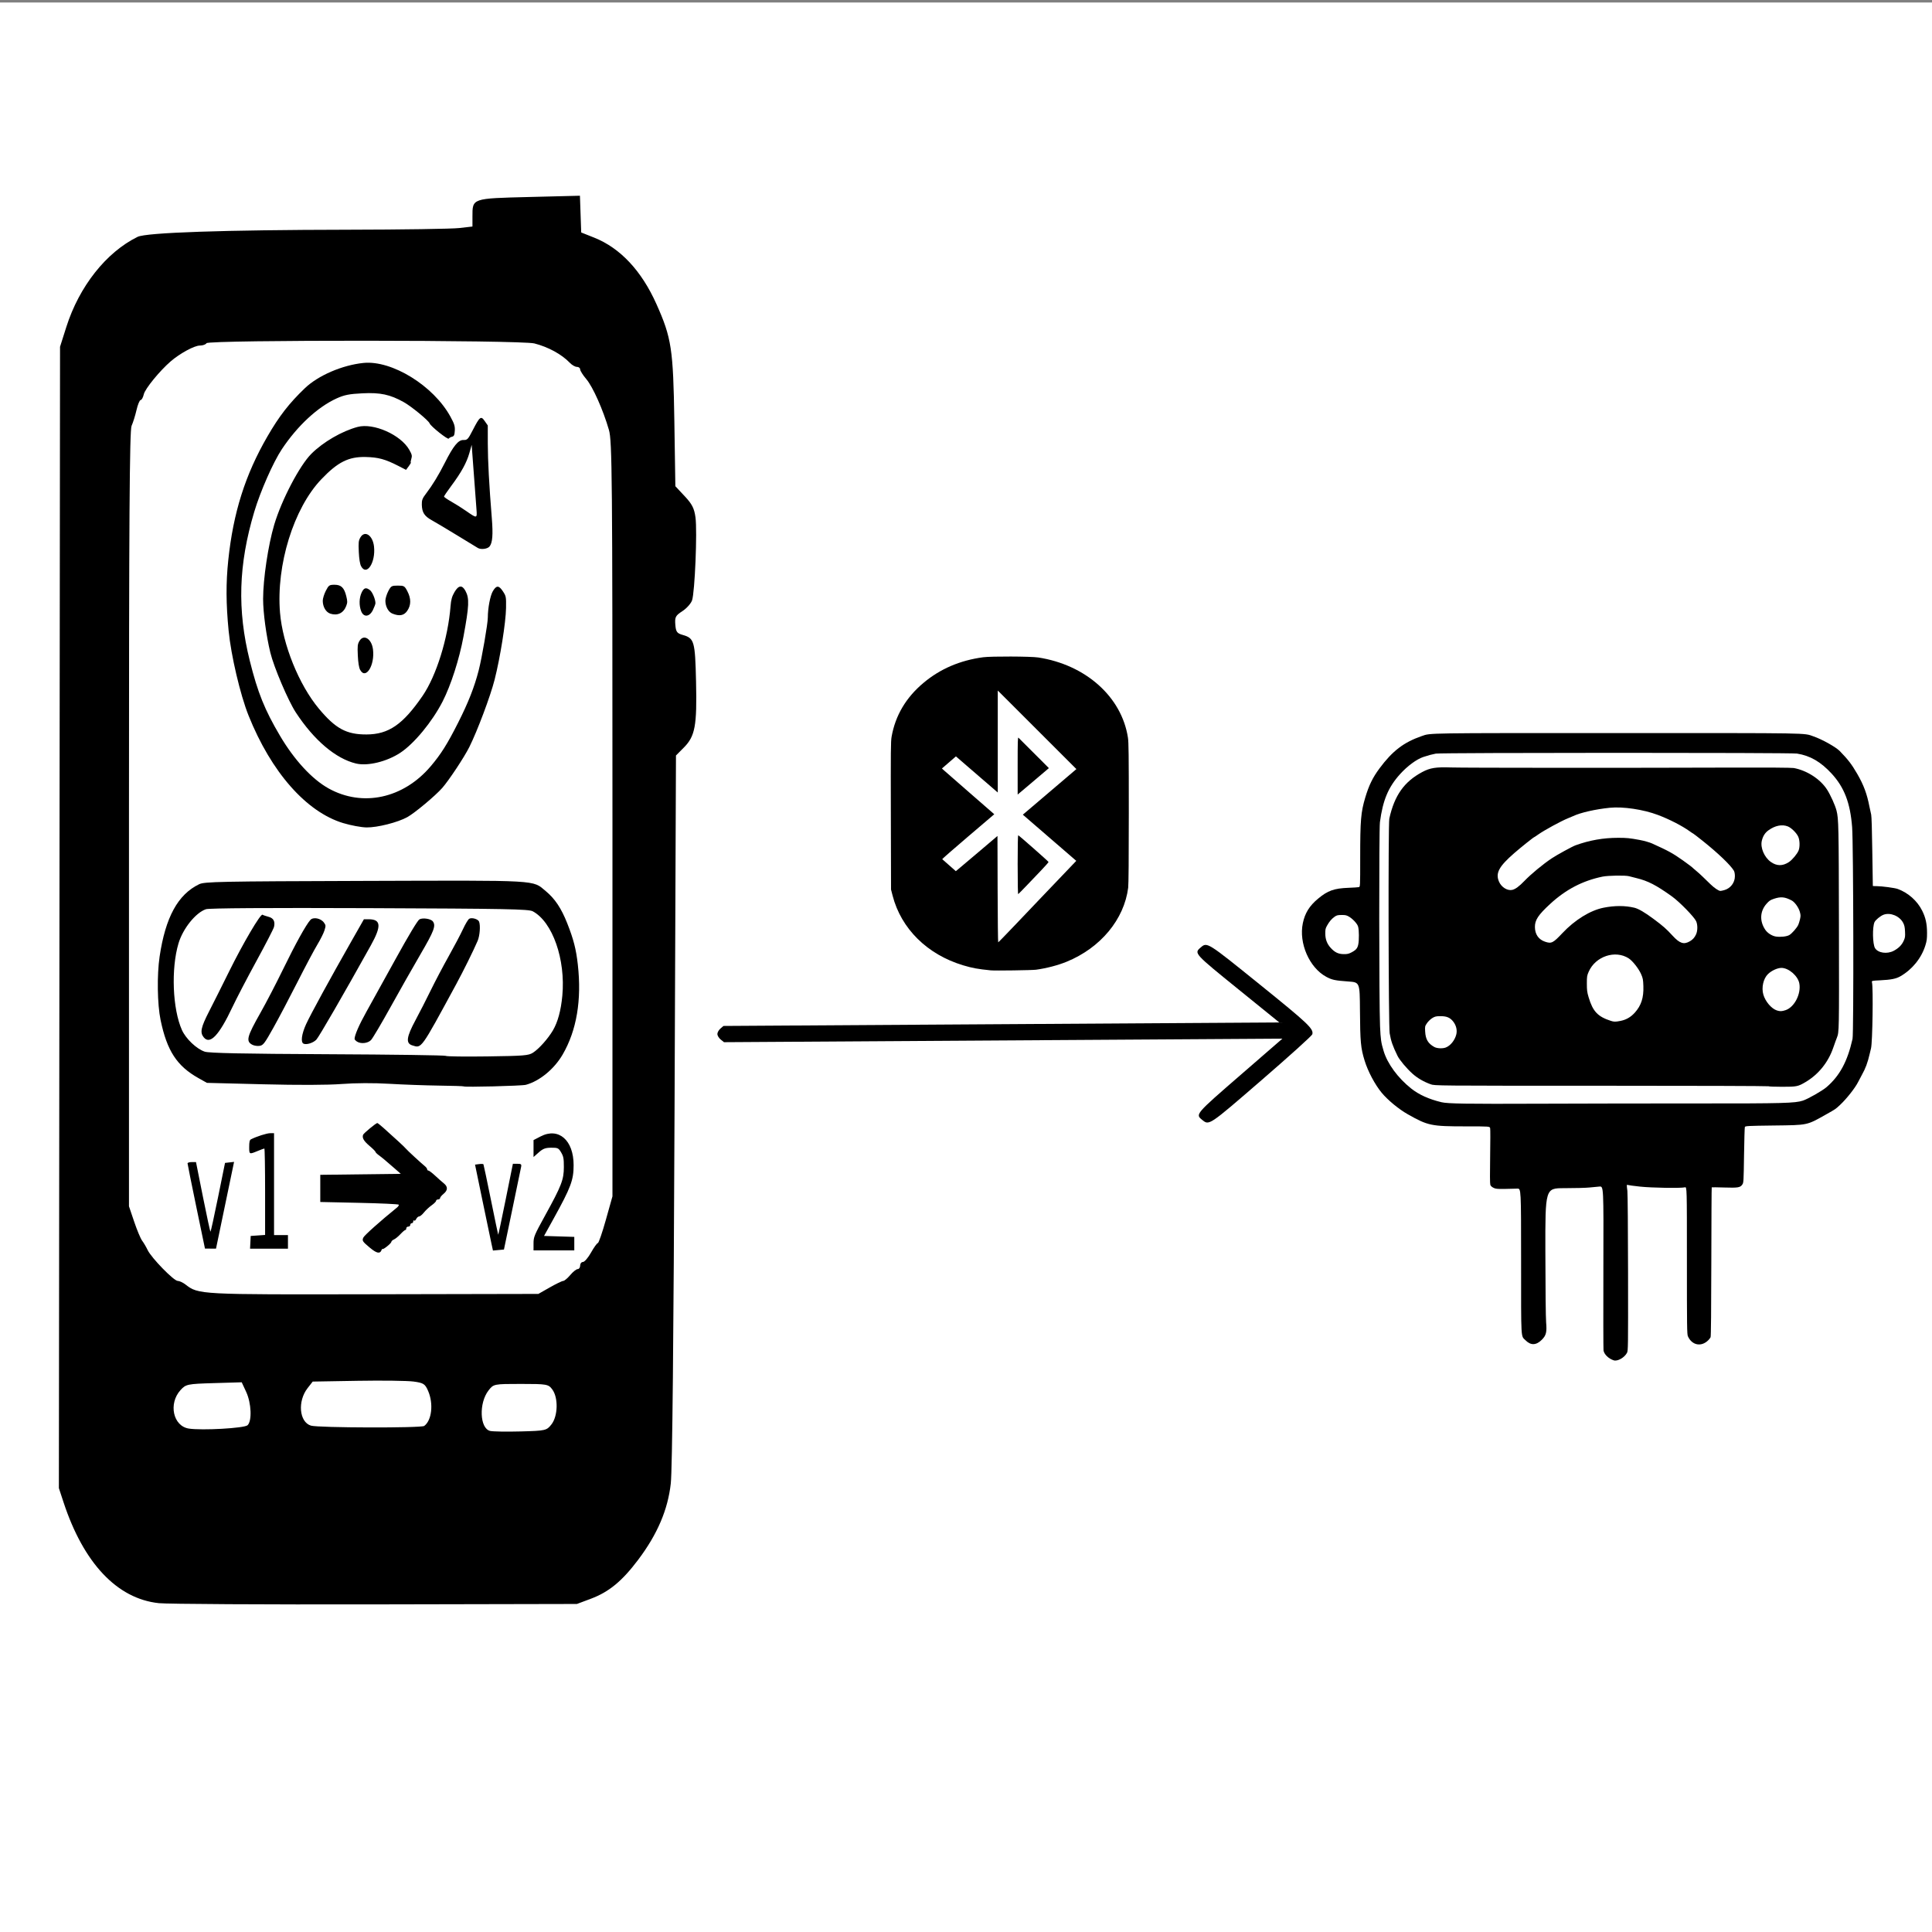
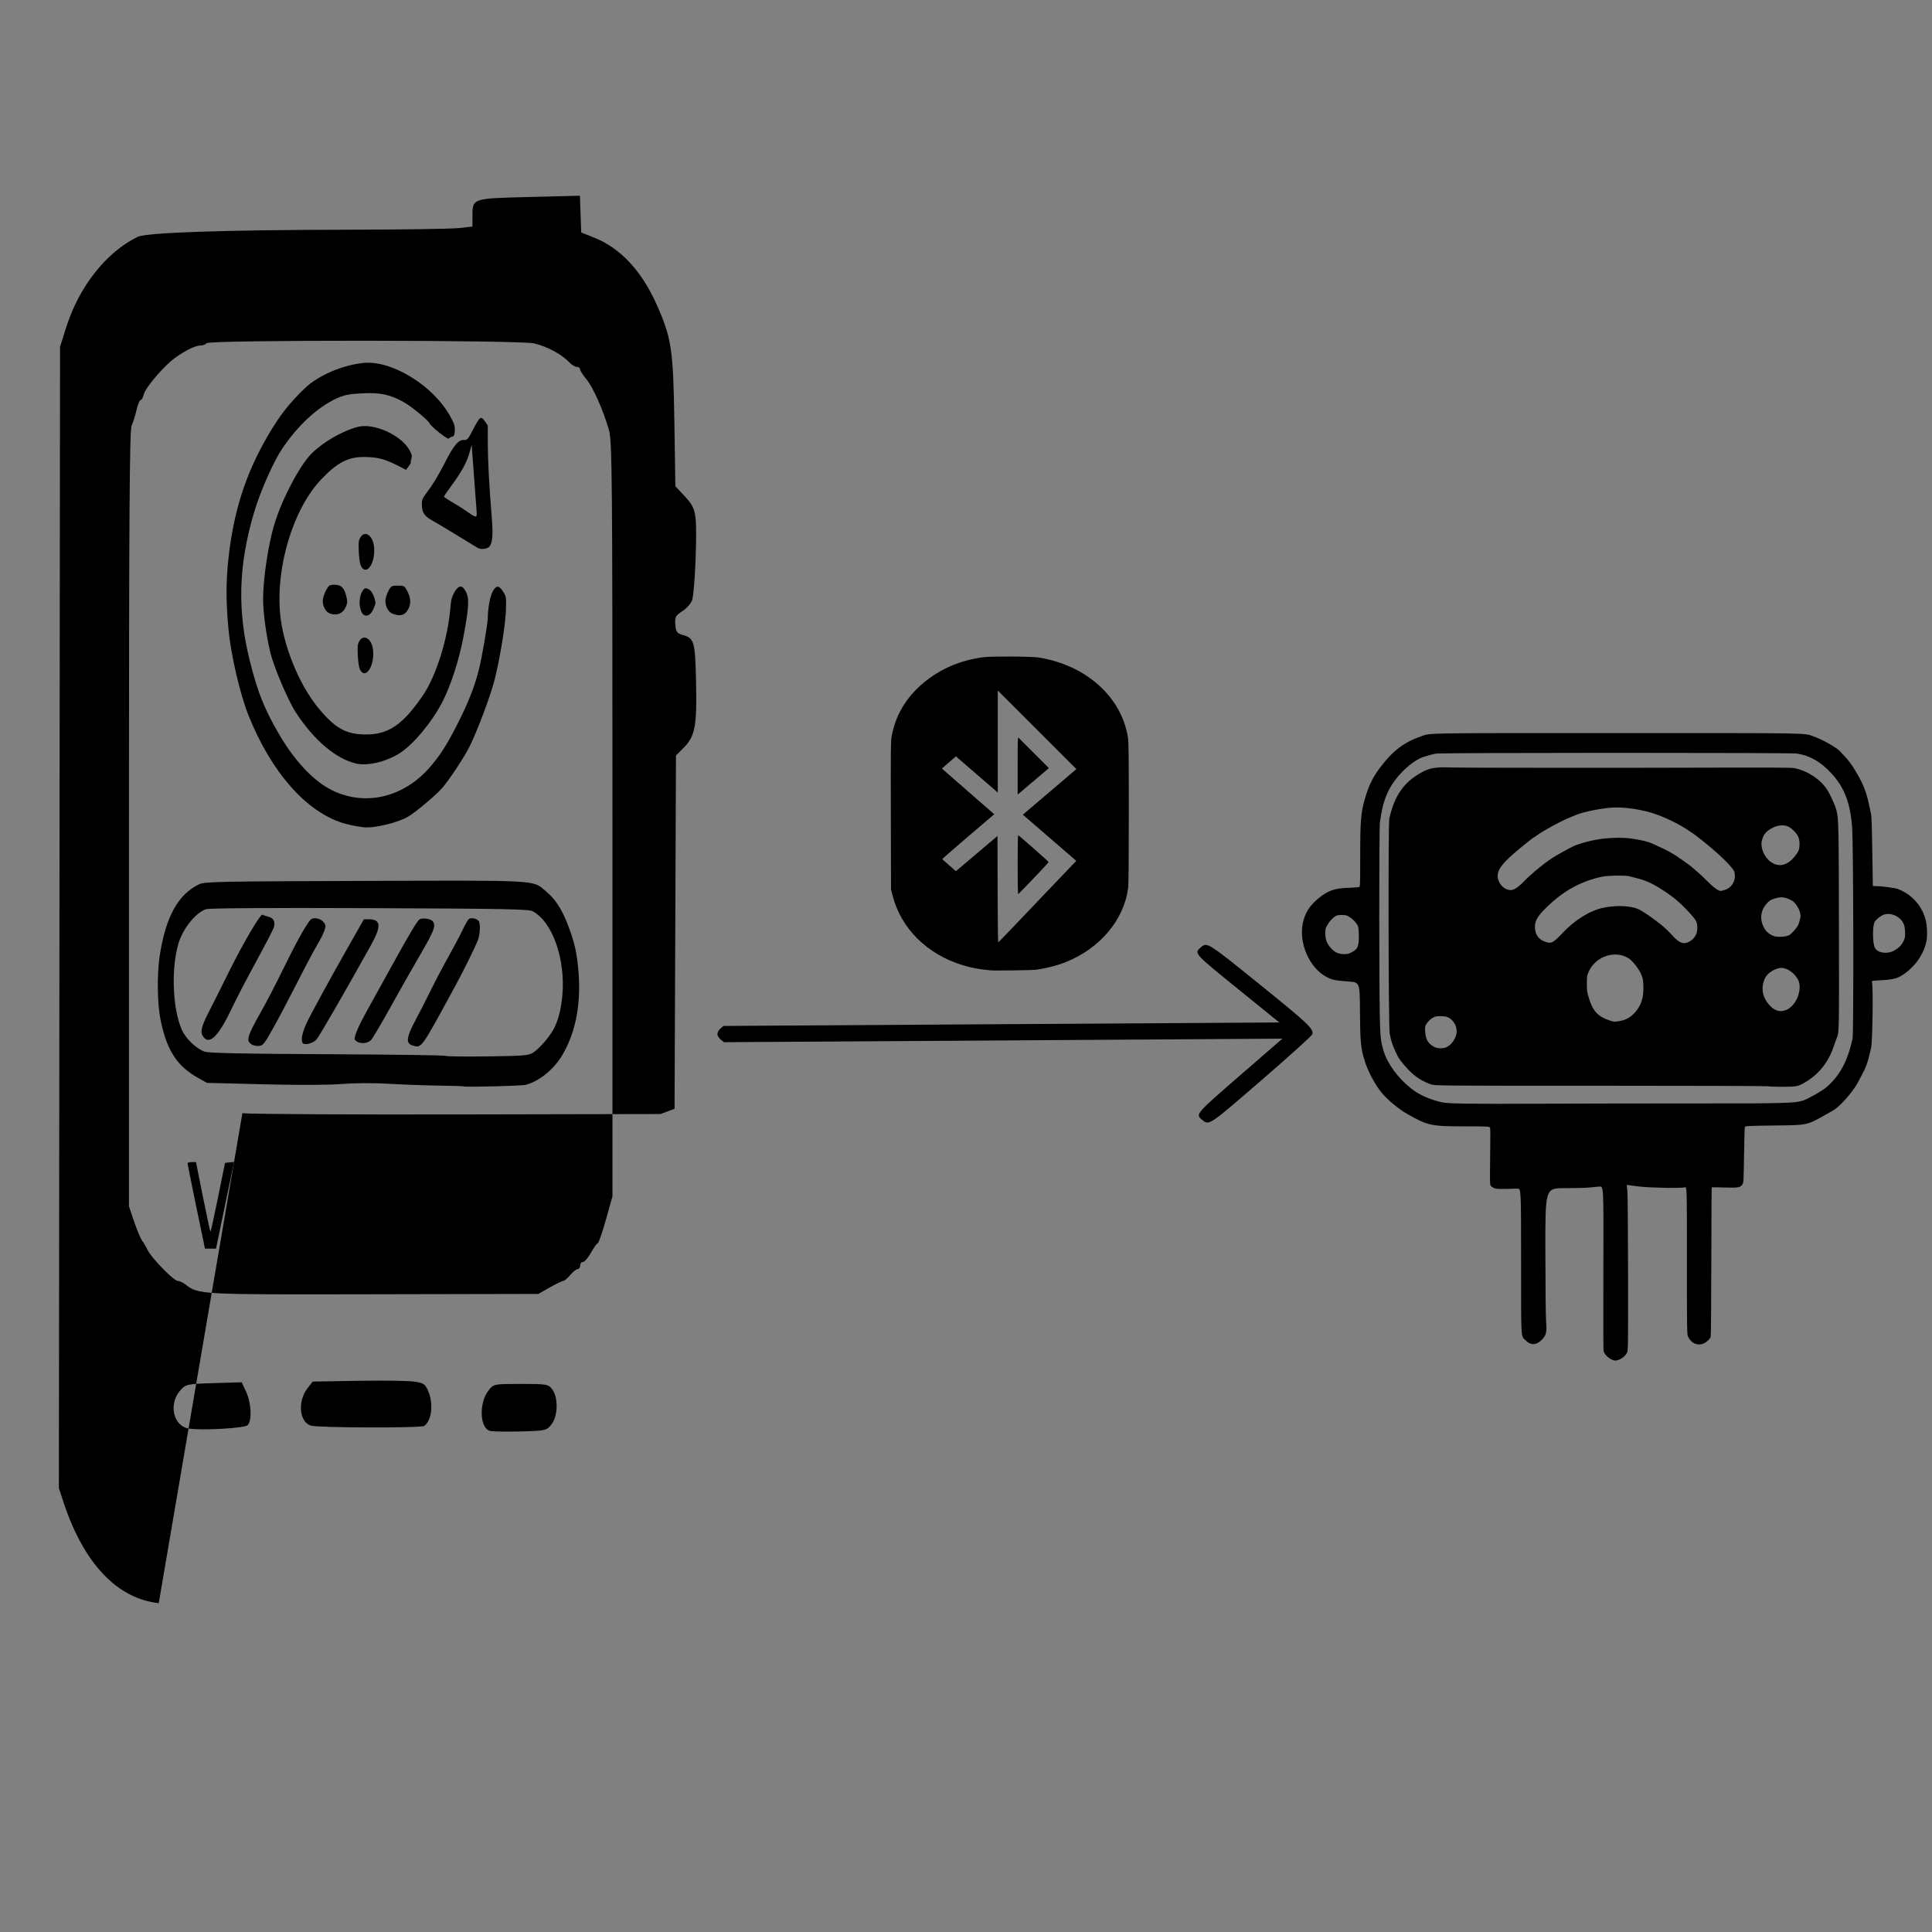
<svg xmlns="http://www.w3.org/2000/svg" xmlns:ns1="http://www.inkscape.org/namespaces/inkscape" xmlns:ns2="http://sodipodi.sourceforge.net/DTD/sodipodi-0.dtd" width="200mm" height="200mm" viewBox="0 0 200 200" version="1.1" id="svg1286" ns1:version="1.1.2 (0a00cf5339, 2022-02-04)" ns2:docname="firmware_update.svg">
  <rect x="0" y="0" width="200" height="200" fill="#808080" stroke="none" />
  <ns2:namedview id="namedview1288" pagecolor="#ffffff" bordercolor="#666666" borderopacity="1.0" ns1:pageshadow="2" ns1:pageopacity="0.0" ns1:pagecheckerboard="0" ns1:document-units="mm" showgrid="false" ns1:zoom="0.49260384" ns1:cx="287.24908" ns1:cy="102.51646" ns1:window-width="1850" ns1:window-height="1016" ns1:window-x="0" ns1:window-y="0" ns1:window-maximized="1" ns1:current-layer="layer2" />
  <defs id="defs1283" />
  <g ns1:groupmode="layer" id="layer2" ns1:label="Layer 2">
-     <rect style="fill:#ffffff;stroke-width:0.265" id="rect2823" width="200.88" height="199.961" x="-0.657" y="0.259" />
-   </g>
+     </g>
  <g ns1:label="Layer 1" ns1:groupmode="layer" id="layer1">
    <path style="fill:#000000;stroke-width:0.123" d="m 124.449,115.929 c -0.718,-0.58 -0.722,-0.576 3.973,-4.65 l 4.331,-3.758 -28.903,0.183 -28.903,0.183 -0.338,-0.273 c -0.186,-0.15 -0.342,-0.404 -0.347,-0.563 -0.004,-0.16 0.135,-0.415 0.311,-0.568 l 0.32,-0.277 28.769,-0.182 28.769,-0.182 -4.227,-3.424 c -4.584,-3.713 -4.603,-3.734 -3.927,-4.32 0.685,-0.594 0.637,-0.624 6.108,3.794 5.072,4.095 5.618,4.613 5.463,5.182 -0.039,0.143 -2.377,2.254 -5.195,4.692 -5.553,4.803 -5.476,4.751 -6.203,4.164 z" id="path250-6-2" />
    <path style="fill:#000000;stroke-width:0.056" d="m 102.561,100.451 c -1.347,-0.134 -1.903,-0.236 -2.863,-0.524 -3.705,-1.113 -6.413,-3.788 -7.295,-7.209 l -0.163,-0.631 -0.019,-7.638 c -0.017,-6.81 -0.009,-7.698 0.078,-8.188 0.39,-2.198 1.489,-4.053 3.306,-5.575 1.727,-1.447 3.763,-2.321 6.169,-2.647 0.817,-0.111 4.936,-0.095 5.698,0.022 4.922,0.755 8.641,4.076 9.291,8.295 0.077,0.502 0.091,1.685 0.091,7.81 0,4.741 -0.022,7.394 -0.064,7.727 -0.417,3.29 -2.863,6.232 -6.372,7.666 -0.906,0.37 -2.085,0.678 -3.162,0.826 -0.406,0.056 -4.254,0.111 -4.693,0.067 z m 2.483,-4.657 c 0.916,-0.964 2.088,-2.195 2.604,-2.735 0.516,-0.54 1.575,-1.648 2.353,-2.463 l 1.414,-1.481 -2.766,-2.39 -2.766,-2.39 1.624,-1.382 c 0.893,-0.76 2.141,-1.823 2.773,-2.361 l 1.149,-0.979 -0.125,-0.12 c -0.069,-0.066 -1.525,-1.521 -3.235,-3.233 -3.593,-3.597 -4.227,-4.231 -4.548,-4.546 l -0.233,-0.23 v 5.278 5.278 l -2.166,-1.87 -2.166,-1.87 -0.724,0.627 -0.724,0.627 0.21,0.192 c 0.115,0.106 1.334,1.171 2.709,2.368 l 2.499,2.176 -2.711,2.31 c -1.491,1.271 -2.696,2.324 -2.677,2.34 0.019,0.016 0.343,0.303 0.721,0.636 l 0.687,0.607 0.43,-0.357 c 0.236,-0.196 1.206,-1.016 2.156,-1.822 l 1.726,-1.465 0.015,5.506 c 0.008,3.028 0.036,5.505 0.061,5.503 0.025,-0.002 0.795,-0.792 1.711,-1.756 z m 0.303,-6.268 c 0,-1.776 0.023,-3.064 0.054,-3.064 0.06,0 3.113,2.689 3.144,2.769 0.011,0.027 -0.326,0.41 -0.747,0.851 -0.422,0.441 -1.12,1.171 -1.551,1.624 -0.432,0.452 -0.811,0.836 -0.842,0.853 -0.036,0.019 -0.057,-1.124 -0.057,-3.033 z m 0,-10.257 c 0,-2.536 0.012,-2.967 0.084,-2.902 0.077,0.071 0.488,0.481 2.426,2.423 l 0.723,0.725 -1.177,1 c -0.648,0.55 -1.375,1.165 -1.616,1.367 l -0.439,0.367 z" id="path832" />
    <g id="g3392" transform="matrix(0.699,0,0,0.907,336.047,114.514)">
      <path style="fill:#000000;stroke-width:0.086" d="m -218.854,-2.276 c -0.038,-0.033 -11.174,-0.06 -24.746,-0.06 -24.677,0 -24.677,0 -25.281,-0.169 -1.05,-0.293 -1.968,-0.706 -2.702,-1.216 -0.867,-0.602 -1.907,-1.558 -2.201,-2.023 -0.726,-1.147 -0.963,-1.673 -1.165,-2.58 -0.179,-0.804 -0.228,-23.896 -0.052,-24.504 0.764,-2.646 2.192,-4.202 4.87,-5.309 1.16,-0.479 2.023,-0.586 4.265,-0.526 1.842,0.049 26.336,0.057 42.045,0.014 4.623,-0.013 8.428,0.009 8.715,0.05 1.964,0.279 3.948,1.273 4.943,2.475 0.513,0.619 1.197,1.791 1.39,2.378 0.314,0.955 0.334,1.704 0.361,13.37 0.028,11.925 0.028,11.885 -0.301,12.552 -0.049,0.099 -0.129,0.26 -0.179,0.359 -0.05,0.099 -0.219,0.467 -0.377,0.818 -0.74,1.648 -2.18,3.02 -4.079,3.887 -1.126,0.514 -1.31,0.543 -3.475,0.543 -1.079,0 -1.993,-0.027 -2.031,-0.06 z m -47.791,-4.421 c 0.696,-0.201 1.357,-0.834 1.565,-1.499 0.151,-0.483 -0.011,-1.015 -0.438,-1.445 -0.466,-0.469 -0.973,-0.637 -1.908,-0.635 -0.648,0.002 -0.824,0.033 -1.217,0.22 -0.253,0.12 -0.602,0.379 -0.776,0.575 -0.307,0.348 -0.314,0.374 -0.273,0.958 0.063,0.889 0.429,1.367 1.351,1.763 0.395,0.17 1.22,0.201 1.697,0.063 z m 25.85,-3.033 c 0.861,-0.128 1.547,-0.43 2.152,-0.948 0.951,-0.813 1.326,-1.706 1.268,-3.022 -0.034,-0.761 -0.069,-0.903 -0.341,-1.382 -0.351,-0.617 -1.246,-1.496 -1.817,-1.784 -1.988,-1.003 -4.94,-0.248 -5.942,1.521 -0.249,0.439 -0.27,0.548 -0.27,1.355 0,0.75 0.038,0.977 0.262,1.556 0.625,1.62 1.345,2.208 3.305,2.697 0.445,0.111 0.674,0.112 1.383,0.006 z m 24.478,-1.232 c 1.305,-0.334 2.323,-1.854 2.039,-3.047 -0.204,-0.86 -1.573,-1.776 -2.653,-1.776 -0.586,0 -1.475,0.315 -1.993,0.706 -0.686,0.519 -0.985,1.542 -0.683,2.342 0.299,0.793 1.205,1.61 2.004,1.808 0.465,0.115 0.736,0.108 1.286,-0.033 z m -14.184,-7.856 c 0.445,-0.198 0.71,-0.425 0.931,-0.798 0.243,-0.411 0.248,-1.099 0.009,-1.5 -0.295,-0.496 -2.467,-2.211 -3.579,-2.825 -2.344,-1.296 -3.556,-1.777 -5.285,-2.098 -0.408,-0.076 -0.888,-0.17 -1.066,-0.209 -0.528,-0.116 -3.114,-0.086 -3.94,0.046 -2.95,0.472 -5.421,1.465 -7.741,3.111 -1.774,1.259 -2.276,1.844 -2.265,2.645 0.011,0.83 0.539,1.42 1.495,1.669 0.951,0.249 1.184,0.16 2.575,-0.978 1.845,-1.511 4.128,-2.597 6.093,-2.899 1.646,-0.253 3.174,-0.253 4.559,-9e-6 0.613,0.112 1.557,0.537 2.886,1.301 1.394,0.801 1.852,1.112 2.781,1.893 1.052,0.883 1.658,1.036 2.545,0.642 z m 14.736,-0.714 c 0.384,-0.169 1.127,-0.821 1.332,-1.169 0.075,-0.128 0.192,-0.42 0.259,-0.65 0.107,-0.366 0.102,-0.472 -0.035,-0.848 -0.179,-0.488 -0.757,-1.105 -1.205,-1.285 -1.01,-0.407 -1.594,-0.451 -2.602,-0.195 -0.554,0.141 -0.734,0.234 -1.131,0.584 -0.974,0.859 -1.036,1.983 -0.164,2.968 0.331,0.374 0.995,0.698 1.563,0.763 0.684,0.079 1.597,0.002 1.983,-0.168 z m -9.65,-5.125 c 0.946,-0.2 1.594,-0.849 1.594,-1.595 0,-0.269 -0.058,-0.508 -0.153,-0.63 -0.501,-0.648 -2.374,-2.026 -4.66,-3.428 -0.718,-0.44 -1.326,-0.801 -1.351,-0.801 -0.025,0 -0.278,-0.128 -0.563,-0.286 -1.128,-0.621 -2.989,-1.356 -4.677,-1.846 -2.156,-0.626 -5.161,-0.972 -7.125,-0.819 -2.125,0.165 -4.36,0.558 -5.437,0.955 -0.102,0.038 -0.431,0.144 -0.731,0.237 -1.025,0.316 -3.572,1.386 -4.447,1.868 -0.29,0.16 -0.546,0.29 -0.568,0.29 -0.088,0 -1.997,1.177 -2.968,1.829 -2.268,1.525 -2.79,2.272 -2.262,3.241 0.352,0.644 1.257,1.081 1.975,0.952 0.463,-0.083 1.027,-0.404 1.793,-1.019 0.969,-0.779 2.768,-1.924 4.055,-2.584 0.777,-0.398 3.031,-1.349 3.523,-1.486 2.071,-0.577 4.097,-0.852 6.297,-0.853 1.295,-6.03e-4 1.67,0.028 3.206,0.245 0.602,0.085 1.457,0.271 1.808,0.393 2.447,0.852 3.062,1.112 4.589,1.942 0.803,0.436 1.458,0.824 1.576,0.933 0.026,0.024 0.218,0.15 0.427,0.28 0.209,0.13 0.626,0.421 0.927,0.646 0.301,0.225 0.818,0.611 1.149,0.859 0.573,0.428 1.202,0.756 1.466,0.764 0.067,0.002 0.317,-0.037 0.556,-0.088 z m 9.593,-3.206 c 0.496,-0.25 1.243,-0.942 1.439,-1.331 0.205,-0.409 0.177,-1.173 -0.058,-1.569 -0.261,-0.44 -1.034,-1.023 -1.563,-1.178 -0.85,-0.249 -1.867,-0.09 -2.835,0.445 -0.521,0.288 -0.828,0.658 -0.995,1.201 -0.241,0.783 0.364,1.881 1.328,2.412 0.879,0.484 1.751,0.49 2.684,0.02 z" id="path3364" />
      <path style="fill:#000000;stroke-width:0.085" d="m -241.761,29.005 c -0.758,-0.183 -1.418,-0.674 -1.517,-1.129 -0.03,-0.14 -0.04,-4.414 -0.021,-9.497 0.034,-9.242 0.034,-9.242 -0.568,-9.209 -0.331,0.018 -1.007,0.067 -1.501,0.109 -0.494,0.042 -2.168,0.076 -3.719,0.076 -2.82,0 -2.82,0 -2.803,7.231 0.01,4.251 0.056,7.58 0.112,8.077 0.126,1.123 0.009,1.493 -0.63,1.989 -0.834,0.647 -1.642,0.669 -2.42,0.064 -0.707,-0.55 -0.653,0.201 -0.656,-9.041 -0.003,-8.281 -0.003,-8.281 -0.554,-8.269 -2.901,0.063 -3.119,0.057 -3.519,-0.088 -0.255,-0.092 -0.43,-0.217 -0.487,-0.348 -0.057,-0.129 -0.066,-1.31 -0.025,-3.224 0.036,-1.661 0.037,-3.116 0.003,-3.233 -0.062,-0.212 -0.062,-0.212 -3.579,-0.212 -5.159,0 -5.628,-0.075 -8.648,-1.393 -1.314,-0.573 -2.943,-1.611 -3.839,-2.445 -0.99,-0.922 -2.03,-2.428 -2.52,-3.65 -0.583,-1.454 -0.664,-2.125 -0.697,-5.78 -0.028,-3.174 -0.028,-3.174 -1.718,-3.268 -1.983,-0.11 -2.413,-0.18 -3.263,-0.531 -2.511,-1.039 -4.102,-3.843 -3.477,-6.13 0.316,-1.156 0.98,-1.977 2.264,-2.798 1.431,-0.916 2.358,-1.171 4.485,-1.233 0.732,-0.021 1.424,-0.056 1.538,-0.076 0.207,-0.037 0.207,-0.037 0.207,-3.35 0,-4.284 0.099,-5.194 0.746,-6.867 0.542,-1.401 1.106,-2.293 2.104,-3.328 1.941,-2.013 3.596,-2.988 6.286,-3.703 1.318,-0.351 0.249,-0.338 29.014,-0.338 29.138,0 27.48,-0.021 28.968,0.375 1.29,0.344 3.33,1.222 3.911,1.684 1.259,1 1.75,1.495 2.593,2.616 0.94,1.25 1.432,2.27 1.796,3.725 0.087,0.349 0.203,0.759 0.257,0.911 0.06,0.17 0.124,1.798 0.165,4.2 0.037,2.157 0.072,3.932 0.079,3.942 0.007,0.011 0.271,0.02 0.587,0.02 0.74,8.99e-4 2.683,0.201 3.099,0.32 1.567,0.446 2.893,1.355 3.625,2.486 0.508,0.784 0.713,1.499 0.717,2.504 0.003,0.708 -0.034,0.926 -0.25,1.462 -0.584,1.451 -1.97,2.763 -3.725,3.527 -0.637,0.277 -1.364,0.387 -2.97,0.448 -1.271,0.048 -1.271,0.048 -1.206,0.258 0.195,0.625 0.076,6.822 -0.144,7.5 -0.057,0.174 -0.146,0.46 -0.198,0.634 -0.308,1.024 -0.609,1.65 -1.151,2.394 -0.165,0.227 -0.414,0.591 -0.554,0.808 -0.432,0.674 -1.713,1.93 -2.677,2.622 -0.69,0.496 -0.643,0.471 -2.073,1.091 -2.907,1.26 -2.638,1.216 -7.776,1.265 -3.773,0.036 -4.201,0.053 -4.257,0.169 -0.034,0.071 -0.089,1.527 -0.121,3.235 -0.056,2.962 -0.067,3.115 -0.246,3.322 -0.309,0.357 -0.637,0.4 -2.659,0.35 -1.01,-0.025 -1.856,-0.033 -1.88,-0.019 -0.024,0.014 -0.051,3.836 -0.06,8.491 -0.011,5.512 -0.049,8.517 -0.109,8.614 -0.051,0.082 -0.189,0.225 -0.308,0.319 -1.034,0.82 -2.438,0.625 -3.051,-0.424 -0.134,-0.229 -0.148,-1.081 -0.148,-8.656 0,-8.402 0,-8.402 -0.298,-8.345 -0.598,0.115 -4.934,0.061 -6.653,-0.083 -0.92,-0.077 -1.736,-0.161 -1.813,-0.187 -0.165,-0.055 -0.168,-0.013 -0.052,0.677 0.048,0.284 0.092,4.416 0.1,9.368 0.015,8.511 0.008,8.869 -0.156,9.111 -0.371,0.547 -1.396,0.997 -1.961,0.861 z m 12.579,-29.32 c 12.548,0.005 14.261,-0.031 15.425,-0.321 0.75,-0.187 2.873,-1.119 3.506,-1.539 1.962,-1.303 3.101,-2.933 3.851,-5.508 0.188,-0.647 0.135,-22.253 -0.06,-24.17 -0.281,-2.772 -1.158,-4.535 -3.039,-6.11 -1.612,-1.349 -3.177,-2.046 -5.129,-2.285 -0.938,-0.114 -52.689,-0.109 -53.483,0.005 -0.565,0.082 -1.104,0.193 -1.842,0.381 -1,0.254 -2.386,1.042 -3.47,1.972 -1.739,1.491 -2.542,2.975 -2.969,5.482 -0.143,0.837 -0.127,20.815 0.018,23.268 0.092,1.548 0.153,1.875 0.54,2.86 0.568,1.445 2.114,3.063 4.069,4.259 1.158,0.708 2.605,1.213 4.48,1.564 0.925,0.173 3.694,0.206 14.599,0.172 6.287,-0.019 16.864,-0.033 23.505,-0.03 z M -280.544,-17.58 c 0.762,-0.311 0.945,-0.553 1.016,-1.338 0.031,-0.344 0.026,-0.862 -0.009,-1.152 -0.059,-0.474 -0.105,-0.565 -0.462,-0.908 -0.218,-0.21 -0.618,-0.487 -0.888,-0.616 -0.425,-0.203 -0.584,-0.234 -1.18,-0.231 -0.581,0.003 -0.746,0.036 -1.056,0.209 -0.445,0.248 -0.765,0.542 -1.109,1.016 -0.225,0.309 -0.258,0.432 -0.251,0.924 0.009,0.646 0.269,1.16 0.817,1.619 0.593,0.496 1.108,0.688 1.874,0.698 0.581,0.007 0.776,-0.027 1.249,-0.22 z m 80.245,-0.157 c 0.729,-0.298 1.19,-0.656 1.479,-1.148 0.208,-0.354 0.23,-0.471 0.195,-1.045 -0.031,-0.514 -0.088,-0.718 -0.28,-1.001 -0.529,-0.779 -1.905,-1.215 -2.909,-0.921 -0.457,0.134 -1.181,0.593 -1.33,0.844 -0.332,0.56 -0.285,2.504 0.072,2.961 0.438,0.561 1.787,0.712 2.773,0.31 z" id="path3360" />
    </g>
    <g id="g3861" transform="translate(-121.605,-0.884)">
-       <path style="fill:#000000;stroke-width:0.234" d="m 138.038,166.842 c -4.307,-0.458 -7.78,-4.136 -9.854,-10.437 l -0.484,-1.471 0.06,-59.076 0.06,-59.076 0.65,-2.047 c 1.334,-4.202 4.126,-7.734 7.376,-9.332 0.908,-0.446 8.928,-0.719 21.76,-0.739 5.592,-0.008 10.784,-0.087 11.537,-0.173 l 1.37,-0.157 v -1.021 c 0,-1.916 -0.083,-1.887 5.857,-2.036 l 5.27,-0.132 0.066,1.902 0.066,1.902 1.34,0.533 c 2.698,1.073 4.905,3.428 6.449,6.882 1.562,3.495 1.736,4.636 1.853,12.126 l 0.104,6.727 0.962,1.028 c 0.773,0.826 0.993,1.258 1.122,2.202 0.195,1.433 -0.066,7.747 -0.355,8.584 -0.115,0.333 -0.567,0.837 -1.005,1.121 -0.706,0.458 -0.788,0.615 -0.728,1.389 0.058,0.748 0.168,0.902 0.764,1.07 1.199,0.339 1.286,0.644 1.382,4.823 0.105,4.581 -0.094,5.658 -1.263,6.836 l -0.815,0.821 -0.147,36.573 c -0.096,23.845 -0.231,37.341 -0.389,38.779 -0.3,2.724 -1.385,5.264 -3.378,7.91 -1.667,2.212 -3.022,3.329 -4.892,4.03 l -1.449,0.543 -20.845,0.043 c -11.465,0.023 -21.565,-0.034 -22.444,-0.127 z m 40.655,-18.507 c 0.672,-0.859 0.719,-2.753 0.09,-3.608 -0.407,-0.553 -0.551,-0.579 -3.252,-0.579 -2.802,0 -2.83,0.006 -3.35,0.669 -1.021,1.305 -0.921,3.936 0.16,4.197 0.282,0.068 1.711,0.091 3.175,0.052 2.576,-0.069 2.677,-0.093 3.177,-0.731 z m -31.465,0.093 c 0.476,-0.435 0.402,-2.29 -0.139,-3.455 l -0.462,-0.995 -2.878,0.085 c -2.752,0.082 -2.903,0.113 -3.457,0.722 -1.27,1.397 -0.772,3.723 0.853,3.983 1.331,0.213 5.746,-0.034 6.081,-0.341 z m 18.292,0.068 c 0.784,-0.575 0.976,-2.297 0.405,-3.621 -0.316,-0.731 -0.476,-0.835 -1.505,-0.974 -0.633,-0.085 -3.242,-0.12 -5.797,-0.076 l -4.646,0.079 -0.528,0.675 c -1.061,1.357 -0.87,3.517 0.344,3.886 0.754,0.23 11.418,0.258 11.727,0.031 z m 12.994,-14.336 c 0.65,-0.371 1.277,-0.674 1.395,-0.674 0.117,0 0.445,-0.276 0.73,-0.613 0.284,-0.337 0.63,-0.613 0.77,-0.613 0.139,0 0.253,-0.165 0.253,-0.368 0,-0.202 0.13,-0.368 0.29,-0.368 0.159,0 0.535,-0.438 0.836,-0.974 0.301,-0.536 0.617,-0.977 0.704,-0.981 0.087,-0.004 0.463,-1.094 0.836,-2.424 l 0.678,-2.417 v -39.038 c 0,-35.453 -0.033,-39.154 -0.364,-40.297 -0.602,-2.08 -1.663,-4.462 -2.341,-5.261 -0.351,-0.413 -0.639,-0.868 -0.639,-1.01 0,-0.142 -0.15,-0.258 -0.334,-0.258 -0.184,0 -0.518,-0.193 -0.743,-0.429 -0.831,-0.871 -2.235,-1.637 -3.663,-1.999 -1.409,-0.356 -33.74,-0.379 -33.94,-0.024 -0.076,0.135 -0.388,0.245 -0.695,0.245 -0.562,0 -2.055,0.811 -3.013,1.636 -1.131,0.975 -2.651,2.834 -2.781,3.402 -0.075,0.33 -0.223,0.6 -0.327,0.6 -0.105,0 -0.299,0.469 -0.431,1.042 -0.132,0.573 -0.362,1.307 -0.51,1.63 -0.207,0.453 -0.269,9.836 -0.269,40.691 v 40.103 l 0.539,1.593 c 0.296,0.876 0.666,1.759 0.821,1.962 0.155,0.203 0.415,0.644 0.577,0.981 0.393,0.816 2.705,3.186 3.108,3.186 0.175,0 0.534,0.165 0.796,0.367 1.368,1.054 1.347,1.053 19.362,1.016 l 17.176,-0.035 z" id="path2975" />
+       <path style="fill:#000000;stroke-width:0.234" d="m 138.038,166.842 c -4.307,-0.458 -7.78,-4.136 -9.854,-10.437 l -0.484,-1.471 0.06,-59.076 0.06,-59.076 0.65,-2.047 c 1.334,-4.202 4.126,-7.734 7.376,-9.332 0.908,-0.446 8.928,-0.719 21.76,-0.739 5.592,-0.008 10.784,-0.087 11.537,-0.173 l 1.37,-0.157 v -1.021 c 0,-1.916 -0.083,-1.887 5.857,-2.036 l 5.27,-0.132 0.066,1.902 0.066,1.902 1.34,0.533 c 2.698,1.073 4.905,3.428 6.449,6.882 1.562,3.495 1.736,4.636 1.853,12.126 l 0.104,6.727 0.962,1.028 c 0.773,0.826 0.993,1.258 1.122,2.202 0.195,1.433 -0.066,7.747 -0.355,8.584 -0.115,0.333 -0.567,0.837 -1.005,1.121 -0.706,0.458 -0.788,0.615 -0.728,1.389 0.058,0.748 0.168,0.902 0.764,1.07 1.199,0.339 1.286,0.644 1.382,4.823 0.105,4.581 -0.094,5.658 -1.263,6.836 l -0.815,0.821 -0.147,36.573 l -1.449,0.543 -20.845,0.043 c -11.465,0.023 -21.565,-0.034 -22.444,-0.127 z m 40.655,-18.507 c 0.672,-0.859 0.719,-2.753 0.09,-3.608 -0.407,-0.553 -0.551,-0.579 -3.252,-0.579 -2.802,0 -2.83,0.006 -3.35,0.669 -1.021,1.305 -0.921,3.936 0.16,4.197 0.282,0.068 1.711,0.091 3.175,0.052 2.576,-0.069 2.677,-0.093 3.177,-0.731 z m -31.465,0.093 c 0.476,-0.435 0.402,-2.29 -0.139,-3.455 l -0.462,-0.995 -2.878,0.085 c -2.752,0.082 -2.903,0.113 -3.457,0.722 -1.27,1.397 -0.772,3.723 0.853,3.983 1.331,0.213 5.746,-0.034 6.081,-0.341 z m 18.292,0.068 c 0.784,-0.575 0.976,-2.297 0.405,-3.621 -0.316,-0.731 -0.476,-0.835 -1.505,-0.974 -0.633,-0.085 -3.242,-0.12 -5.797,-0.076 l -4.646,0.079 -0.528,0.675 c -1.061,1.357 -0.87,3.517 0.344,3.886 0.754,0.23 11.418,0.258 11.727,0.031 z m 12.994,-14.336 c 0.65,-0.371 1.277,-0.674 1.395,-0.674 0.117,0 0.445,-0.276 0.73,-0.613 0.284,-0.337 0.63,-0.613 0.77,-0.613 0.139,0 0.253,-0.165 0.253,-0.368 0,-0.202 0.13,-0.368 0.29,-0.368 0.159,0 0.535,-0.438 0.836,-0.974 0.301,-0.536 0.617,-0.977 0.704,-0.981 0.087,-0.004 0.463,-1.094 0.836,-2.424 l 0.678,-2.417 v -39.038 c 0,-35.453 -0.033,-39.154 -0.364,-40.297 -0.602,-2.08 -1.663,-4.462 -2.341,-5.261 -0.351,-0.413 -0.639,-0.868 -0.639,-1.01 0,-0.142 -0.15,-0.258 -0.334,-0.258 -0.184,0 -0.518,-0.193 -0.743,-0.429 -0.831,-0.871 -2.235,-1.637 -3.663,-1.999 -1.409,-0.356 -33.74,-0.379 -33.94,-0.024 -0.076,0.135 -0.388,0.245 -0.695,0.245 -0.562,0 -2.055,0.811 -3.013,1.636 -1.131,0.975 -2.651,2.834 -2.781,3.402 -0.075,0.33 -0.223,0.6 -0.327,0.6 -0.105,0 -0.299,0.469 -0.431,1.042 -0.132,0.573 -0.362,1.307 -0.51,1.63 -0.207,0.453 -0.269,9.836 -0.269,40.691 v 40.103 l 0.539,1.593 c 0.296,0.876 0.666,1.759 0.821,1.962 0.155,0.203 0.415,0.644 0.577,0.981 0.393,0.816 2.705,3.186 3.108,3.186 0.175,0 0.534,0.165 0.796,0.367 1.368,1.054 1.347,1.053 19.362,1.016 l 17.176,-0.035 z" id="path2975" />
      <path style="fill:#000000;stroke-width:0.135" d="m 159.88,130.036 c -0.753,-0.633 -0.804,-0.713 -0.667,-1.032 0.1,-0.233 1.759,-1.715 3.497,-3.123 0.127,-0.103 0.205,-0.234 0.172,-0.29 -0.033,-0.056 -1.874,-0.142 -4.091,-0.19 l -4.031,-0.088 v -1.406 -1.406 l 4.168,-0.051 4.168,-0.051 -0.617,-0.54 c -0.951,-0.832 -1.309,-1.131 -1.672,-1.397 -0.184,-0.134 -0.334,-0.287 -0.334,-0.339 0,-0.052 -0.277,-0.33 -0.615,-0.616 -0.597,-0.507 -0.784,-0.827 -0.667,-1.149 0.057,-0.159 1.338,-1.218 1.472,-1.218 0.04,0 0.326,0.226 0.636,0.502 1.257,1.12 2.216,2.006 2.313,2.139 0.104,0.143 1.558,1.486 1.98,1.829 0.127,0.103 0.231,0.247 0.232,0.32 3.7e-4,0.072 0.06,0.132 0.131,0.132 0.072,0 0.384,0.237 0.695,0.527 0.31,0.29 0.715,0.647 0.898,0.793 0.433,0.345 0.424,0.721 -0.026,1.088 -0.198,0.161 -0.36,0.358 -0.36,0.437 0,0.079 -0.093,0.143 -0.206,0.143 -0.113,0 -0.206,0.063 -0.206,0.14 0,0.077 -0.209,0.287 -0.465,0.468 -0.256,0.18 -0.612,0.513 -0.792,0.739 -0.18,0.226 -0.404,0.411 -0.5,0.411 -0.095,0 -0.23,0.118 -0.3,0.262 -0.07,0.144 -0.168,0.218 -0.218,0.165 -0.05,-0.053 -0.091,-0.013 -0.091,0.09 0,0.102 -0.07,0.186 -0.154,0.186 -0.085,0 -0.154,0.079 -0.154,0.176 0,0.097 -0.093,0.176 -0.206,0.176 -0.113,0 -0.206,0.079 -0.206,0.176 0,0.097 -0.047,0.176 -0.105,0.176 -0.058,0 -0.285,0.195 -0.506,0.432 -0.221,0.238 -0.521,0.484 -0.667,0.546 -0.146,0.063 -0.266,0.172 -0.266,0.244 0,0.146 -0.844,0.831 -0.911,0.74 -0.024,-0.032 -0.072,0.016 -0.106,0.108 -0.16,0.424 -0.506,0.354 -1.221,-0.248 z m 12.592,-0.452 c -0.091,-0.415 -0.508,-2.416 -0.928,-4.447 l -0.763,-3.691 0.413,-0.055 c 0.227,-0.03 0.433,-0.022 0.457,0.019 0.024,0.041 0.371,1.687 0.771,3.658 0.4,1.971 0.741,3.607 0.756,3.636 0.016,0.028 0.364,-1.613 0.775,-3.647 l 0.747,-3.699 h 0.456 c 0.388,0 0.448,0.046 0.398,0.308 -0.032,0.169 -0.446,2.166 -0.919,4.438 l -0.861,4.131 -0.569,0.052 -0.569,0.052 z m 4.364,0.021 c 0,-0.675 0.073,-0.85 1.209,-2.914 1.688,-3.065 1.93,-3.691 1.93,-4.995 0,-0.895 -0.038,-1.098 -0.286,-1.521 -0.26,-0.445 -0.351,-0.487 -1.029,-0.48 -0.603,0.006 -0.845,0.098 -1.284,0.486 l -0.54,0.479 v -0.877 -0.877 l 0.731,-0.379 c 1.865,-0.968 3.421,0.384 3.419,2.971 -7.6e-4,1.553 -0.282,2.302 -2.088,5.569 l -0.974,1.761 1.566,0.049 1.566,0.049 v 0.699 0.699 h -2.11 -2.11 z m -34.915,-3.811 c -0.496,-2.391 -0.901,-4.407 -0.901,-4.48 3e-4,-0.072 0.197,-0.131 0.438,-0.131 l 0.437,9.2e-4 0.719,3.602 c 0.396,1.981 0.746,3.602 0.779,3.602 0.033,0 0.385,-1.602 0.783,-3.56 l 0.723,-3.56 0.468,-0.053 0.468,-0.053 -0.761,3.656 c -0.419,2.011 -0.84,4.032 -0.935,4.491 l -0.174,0.835 -0.571,-0.003 -0.571,-0.003 z m 5.603,3.694 0.032,-0.659 0.746,-0.052 0.746,-0.052 v -4.475 c 0,-2.461 -0.035,-4.473 -0.077,-4.472 -0.043,9.2e-4 -0.355,0.117 -0.695,0.257 -0.875,0.361 -0.875,0.361 -0.875,-0.424 0,-0.506 0.048,-0.716 0.18,-0.783 0.589,-0.3 1.64,-0.635 1.988,-0.635 h 0.405 v 5.273 5.273 h 0.72 0.72 v 0.703 0.703 h -1.962 -1.962 z m 22.082,-16.142 c -0.016,-0.027 -1.162,-0.063 -2.549,-0.081 -1.386,-0.018 -3.701,-0.102 -5.145,-0.187 -1.639,-0.097 -3.494,-0.088 -4.94,0.021 -1.465,0.111 -4.452,0.122 -8.13,0.029 l -5.815,-0.147 -0.875,-0.49 c -2.235,-1.253 -3.26,-2.825 -3.924,-6.018 -0.337,-1.621 -0.383,-4.658 -0.1,-6.563 0.605,-4.071 1.889,-6.424 4.088,-7.49 0.551,-0.267 2.073,-0.298 17.174,-0.345 18.276,-0.057 17.306,-0.112 18.711,1.056 0.954,0.793 1.607,1.771 2.224,3.332 0.656,1.66 0.918,2.682 1.096,4.272 0.411,3.671 -0.117,6.808 -1.567,9.309 -0.873,1.505 -2.392,2.756 -3.814,3.14 -0.415,0.112 -6.377,0.262 -6.436,0.162 z m 7.178,-3.491 c 0.611,-0.392 1.559,-1.455 2.06,-2.309 0.507,-0.866 0.831,-2.06 0.973,-3.59 0.349,-3.752 -1.011,-7.634 -3.06,-8.735 -0.422,-0.227 -2.715,-0.271 -16.903,-0.326 -10.553,-0.041 -16.599,-0.002 -16.93,0.11 -1.062,0.359 -2.382,2.001 -2.84,3.535 -0.783,2.621 -0.618,6.796 0.353,8.968 0.406,0.907 1.511,1.958 2.36,2.243 0.451,0.151 3.938,0.224 12.756,0.265 6.675,0.031 12.166,0.108 12.203,0.171 0.037,0.063 1.967,0.088 4.29,0.056 3.829,-0.053 4.271,-0.089 4.738,-0.388 z m -29.053,-0.816 c -0.693,-0.359 -0.577,-0.817 0.844,-3.325 0.575,-1.015 1.623,-3.032 2.329,-4.482 1.28,-2.629 2.372,-4.605 2.83,-5.116 0.295,-0.33 1.078,-0.18 1.403,0.27 0.202,0.279 0.205,0.328 0.056,0.814 -0.087,0.284 -0.422,0.952 -0.744,1.484 -0.321,0.532 -1.246,2.272 -2.054,3.867 -0.808,1.595 -1.927,3.718 -2.485,4.717 -0.912,1.631 -1.057,1.823 -1.427,1.882 -0.226,0.036 -0.564,-0.013 -0.751,-0.11 z m 16.549,0.061 c -0.689,-0.216 -0.603,-0.864 0.349,-2.631 0.406,-0.754 1.105,-2.123 1.553,-3.041 0.448,-0.918 1.286,-2.511 1.863,-3.54 0.577,-1.028 1.244,-2.294 1.484,-2.812 0.239,-0.519 0.529,-1.004 0.643,-1.078 0.254,-0.165 0.923,0.025 1.027,0.292 0.157,0.405 0.076,1.467 -0.153,1.999 -0.446,1.038 -1.474,3.113 -2.238,4.522 -3.689,6.798 -3.545,6.597 -4.528,6.288 z m -11.244,-0.171 c -0.323,-0.139 -0.216,-0.986 0.257,-2.023 0.456,-0.998 2.503,-4.748 4.703,-8.611 l 1.281,-2.25 h 0.487 c 1.29,0 1.348,0.695 0.226,2.712 -2.81,5.049 -5.373,9.482 -5.639,9.755 -0.326,0.334 -1.007,0.55 -1.315,0.416 z m 5.506,-0.233 c -0.127,-0.087 -0.232,-0.205 -0.232,-0.261 0,-0.382 0.466,-1.452 1.225,-2.813 0.487,-0.872 1.851,-3.34 3.033,-5.483 1.329,-2.411 2.264,-3.966 2.451,-4.078 0.331,-0.197 1.19,-0.069 1.395,0.207 0.332,0.447 0.127,0.99 -1.289,3.415 -0.78,1.335 -2.18,3.804 -3.11,5.486 -0.931,1.682 -1.833,3.205 -2.004,3.383 -0.333,0.346 -1.07,0.419 -1.469,0.145 z m -15.849,-0.432 c -0.404,-0.498 -0.294,-1.021 0.566,-2.697 0.439,-0.855 1.363,-2.7 2.055,-4.1 1.456,-2.947 3.266,-6.023 3.468,-5.892 0.075,0.049 0.353,0.145 0.616,0.213 0.519,0.133 0.706,0.476 0.573,1.048 -0.045,0.193 -0.862,1.778 -1.815,3.522 -0.953,1.744 -2.07,3.887 -2.482,4.762 -1.392,2.954 -2.332,3.945 -2.981,3.144 z m 14.444,-22.172 c -3.826,-1.154 -7.458,-5.282 -9.803,-11.14 -0.854,-2.133 -1.812,-6.21 -2.061,-8.768 -0.274,-2.817 -0.285,-4.942 -0.038,-7.304 0.517,-4.931 1.754,-8.844 4.051,-12.812 1.222,-2.112 2.257,-3.444 3.879,-4.997 1.374,-1.315 3.863,-2.389 6.058,-2.615 2.946,-0.303 7.255,2.355 9.008,5.555 0.405,0.739 0.482,0.986 0.455,1.457 -0.026,0.454 -0.084,0.579 -0.289,0.626 -0.141,0.032 -0.294,0.119 -0.339,0.193 -0.088,0.144 -1.869,-1.274 -1.978,-1.575 -0.108,-0.297 -1.885,-1.758 -2.676,-2.199 -1.419,-0.791 -2.42,-1.006 -4.269,-0.915 -1.378,0.068 -1.882,0.167 -2.676,0.526 -1.963,0.889 -4.065,2.838 -5.679,5.265 -0.892,1.341 -2.221,4.355 -2.852,6.468 -1.637,5.48 -1.778,10.161 -0.465,15.43 0.821,3.293 1.542,5.082 3.134,7.774 1.482,2.505 3.304,4.48 5.011,5.433 3.525,1.966 7.752,1.052 10.583,-2.286 1.066,-1.257 1.715,-2.289 2.836,-4.505 1.063,-2.102 1.686,-3.689 2.133,-5.428 0.333,-1.298 0.943,-4.827 0.944,-5.466 0.002,-0.976 0.246,-2.257 0.52,-2.725 0.367,-0.626 0.628,-0.621 1.048,0.023 0.322,0.493 0.335,0.564 0.318,1.714 -0.023,1.502 -0.601,5.127 -1.185,7.428 -0.43,1.695 -1.789,5.314 -2.619,6.973 -0.524,1.049 -2.102,3.431 -2.796,4.224 -0.711,0.811 -2.852,2.6 -3.622,3.026 -0.991,0.549 -3.106,1.083 -4.22,1.066 -0.54,-0.008 -1.619,-0.208 -2.409,-0.447 z m 1.328,-6.168 c -2.106,-0.502 -4.358,-2.413 -6.246,-5.301 -0.785,-1.201 -2.264,-4.678 -2.629,-6.182 -0.424,-1.745 -0.748,-4.151 -0.748,-5.553 0,-2.073 0.525,-5.582 1.149,-7.682 0.764,-2.57 2.63,-6.134 3.849,-7.35 1.217,-1.215 3.165,-2.345 4.788,-2.778 1.64,-0.437 4.461,0.812 5.343,2.365 0.281,0.495 0.311,0.631 0.212,0.948 -0.064,0.204 -0.085,0.37 -0.047,0.37 0.038,0 -0.059,0.171 -0.214,0.381 l -0.283,0.381 -0.785,-0.403 c -1.373,-0.705 -2.09,-0.9 -3.41,-0.928 -1.759,-0.037 -2.881,0.528 -4.576,2.306 -2.868,3.009 -4.686,8.879 -4.276,13.807 0.274,3.294 1.959,7.463 4.015,9.93 1.732,2.078 2.857,2.688 4.94,2.68 2.289,-0.008 3.766,-1.026 5.806,-3.999 1.422,-2.073 2.634,-5.963 2.893,-9.29 0.051,-0.659 0.15,-1.009 0.408,-1.45 0.419,-0.716 0.79,-0.758 1.132,-0.128 0.42,0.775 0.388,1.539 -0.202,4.731 -0.433,2.344 -1.302,5.048 -2.164,6.729 -1.071,2.089 -2.943,4.359 -4.373,5.301 -1.398,0.921 -3.377,1.403 -4.581,1.115 z m 0.416,-9.709 c -0.117,-0.222 -0.201,-0.743 -0.235,-1.472 -0.046,-0.987 -0.025,-1.176 0.166,-1.503 0.436,-0.744 1.262,-0.239 1.403,0.859 0.214,1.663 -0.757,3.203 -1.334,2.116 z m -3.086,-5.808 c -0.452,-0.148 -0.778,-0.707 -0.778,-1.333 0,-0.228 0.144,-0.693 0.319,-1.035 0.295,-0.574 0.364,-0.621 0.903,-0.621 0.686,0 0.997,0.303 1.212,1.182 0.132,0.538 0.13,0.657 -0.011,1.026 -0.28,0.729 -0.903,1.025 -1.646,0.782 z m 3.196,-0.259 c -0.227,-0.593 -0.209,-1.361 0.047,-1.916 0.234,-0.508 0.459,-0.573 0.87,-0.253 0.249,0.194 0.563,0.947 0.563,1.35 0,0.094 -0.12,0.414 -0.266,0.712 -0.353,0.717 -0.96,0.77 -1.214,0.108 z m 3.232,0.254 c -0.415,-0.167 -0.723,-0.734 -0.723,-1.331 0,-0.229 0.135,-0.676 0.3,-0.991 0.282,-0.539 0.342,-0.574 0.986,-0.574 0.645,0 0.704,0.035 0.986,0.574 0.404,0.772 0.398,1.451 -0.016,2.047 -0.336,0.483 -0.806,0.568 -1.533,0.275 z m -3.24,-4.909 c -0.117,-0.222 -0.201,-0.743 -0.235,-1.472 -0.046,-0.987 -0.025,-1.176 0.166,-1.503 0.452,-0.773 1.281,-0.219 1.409,0.941 0.183,1.665 -0.769,3.11 -1.34,2.034 z m 12.088,-1.884 c -0.085,-0.05 -1.034,-0.628 -2.11,-1.286 -1.075,-0.658 -2.263,-1.366 -2.638,-1.573 -0.784,-0.433 -1.028,-0.808 -1.051,-1.61 -0.013,-0.481 0.055,-0.661 0.447,-1.173 0.652,-0.852 1.301,-1.916 1.93,-3.163 0.88,-1.746 1.396,-2.383 1.92,-2.37 0.416,0.011 0.478,-0.054 0.978,-1.026 0.728,-1.412 0.844,-1.5 1.237,-0.935 l 0.316,0.454 0.002,1.874 c 0.002,1.756 0.14,4.323 0.416,7.726 0.139,1.716 0.07,2.562 -0.239,2.932 -0.215,0.257 -0.883,0.341 -1.208,0.151 z m -0.139,-3.969 c -0.066,-0.832 -0.355,-4.709 -0.442,-5.924 l -0.056,-0.783 -0.24,0.851 c -0.282,1 -0.846,2.022 -1.877,3.403 -0.41,0.55 -0.746,1.045 -0.746,1.101 0,0.056 0.336,0.289 0.746,0.519 0.41,0.229 1.117,0.675 1.569,0.991 1.093,0.763 1.117,0.76 1.045,-0.157 z" id="path3397" />
    </g>
  </g>
</svg>